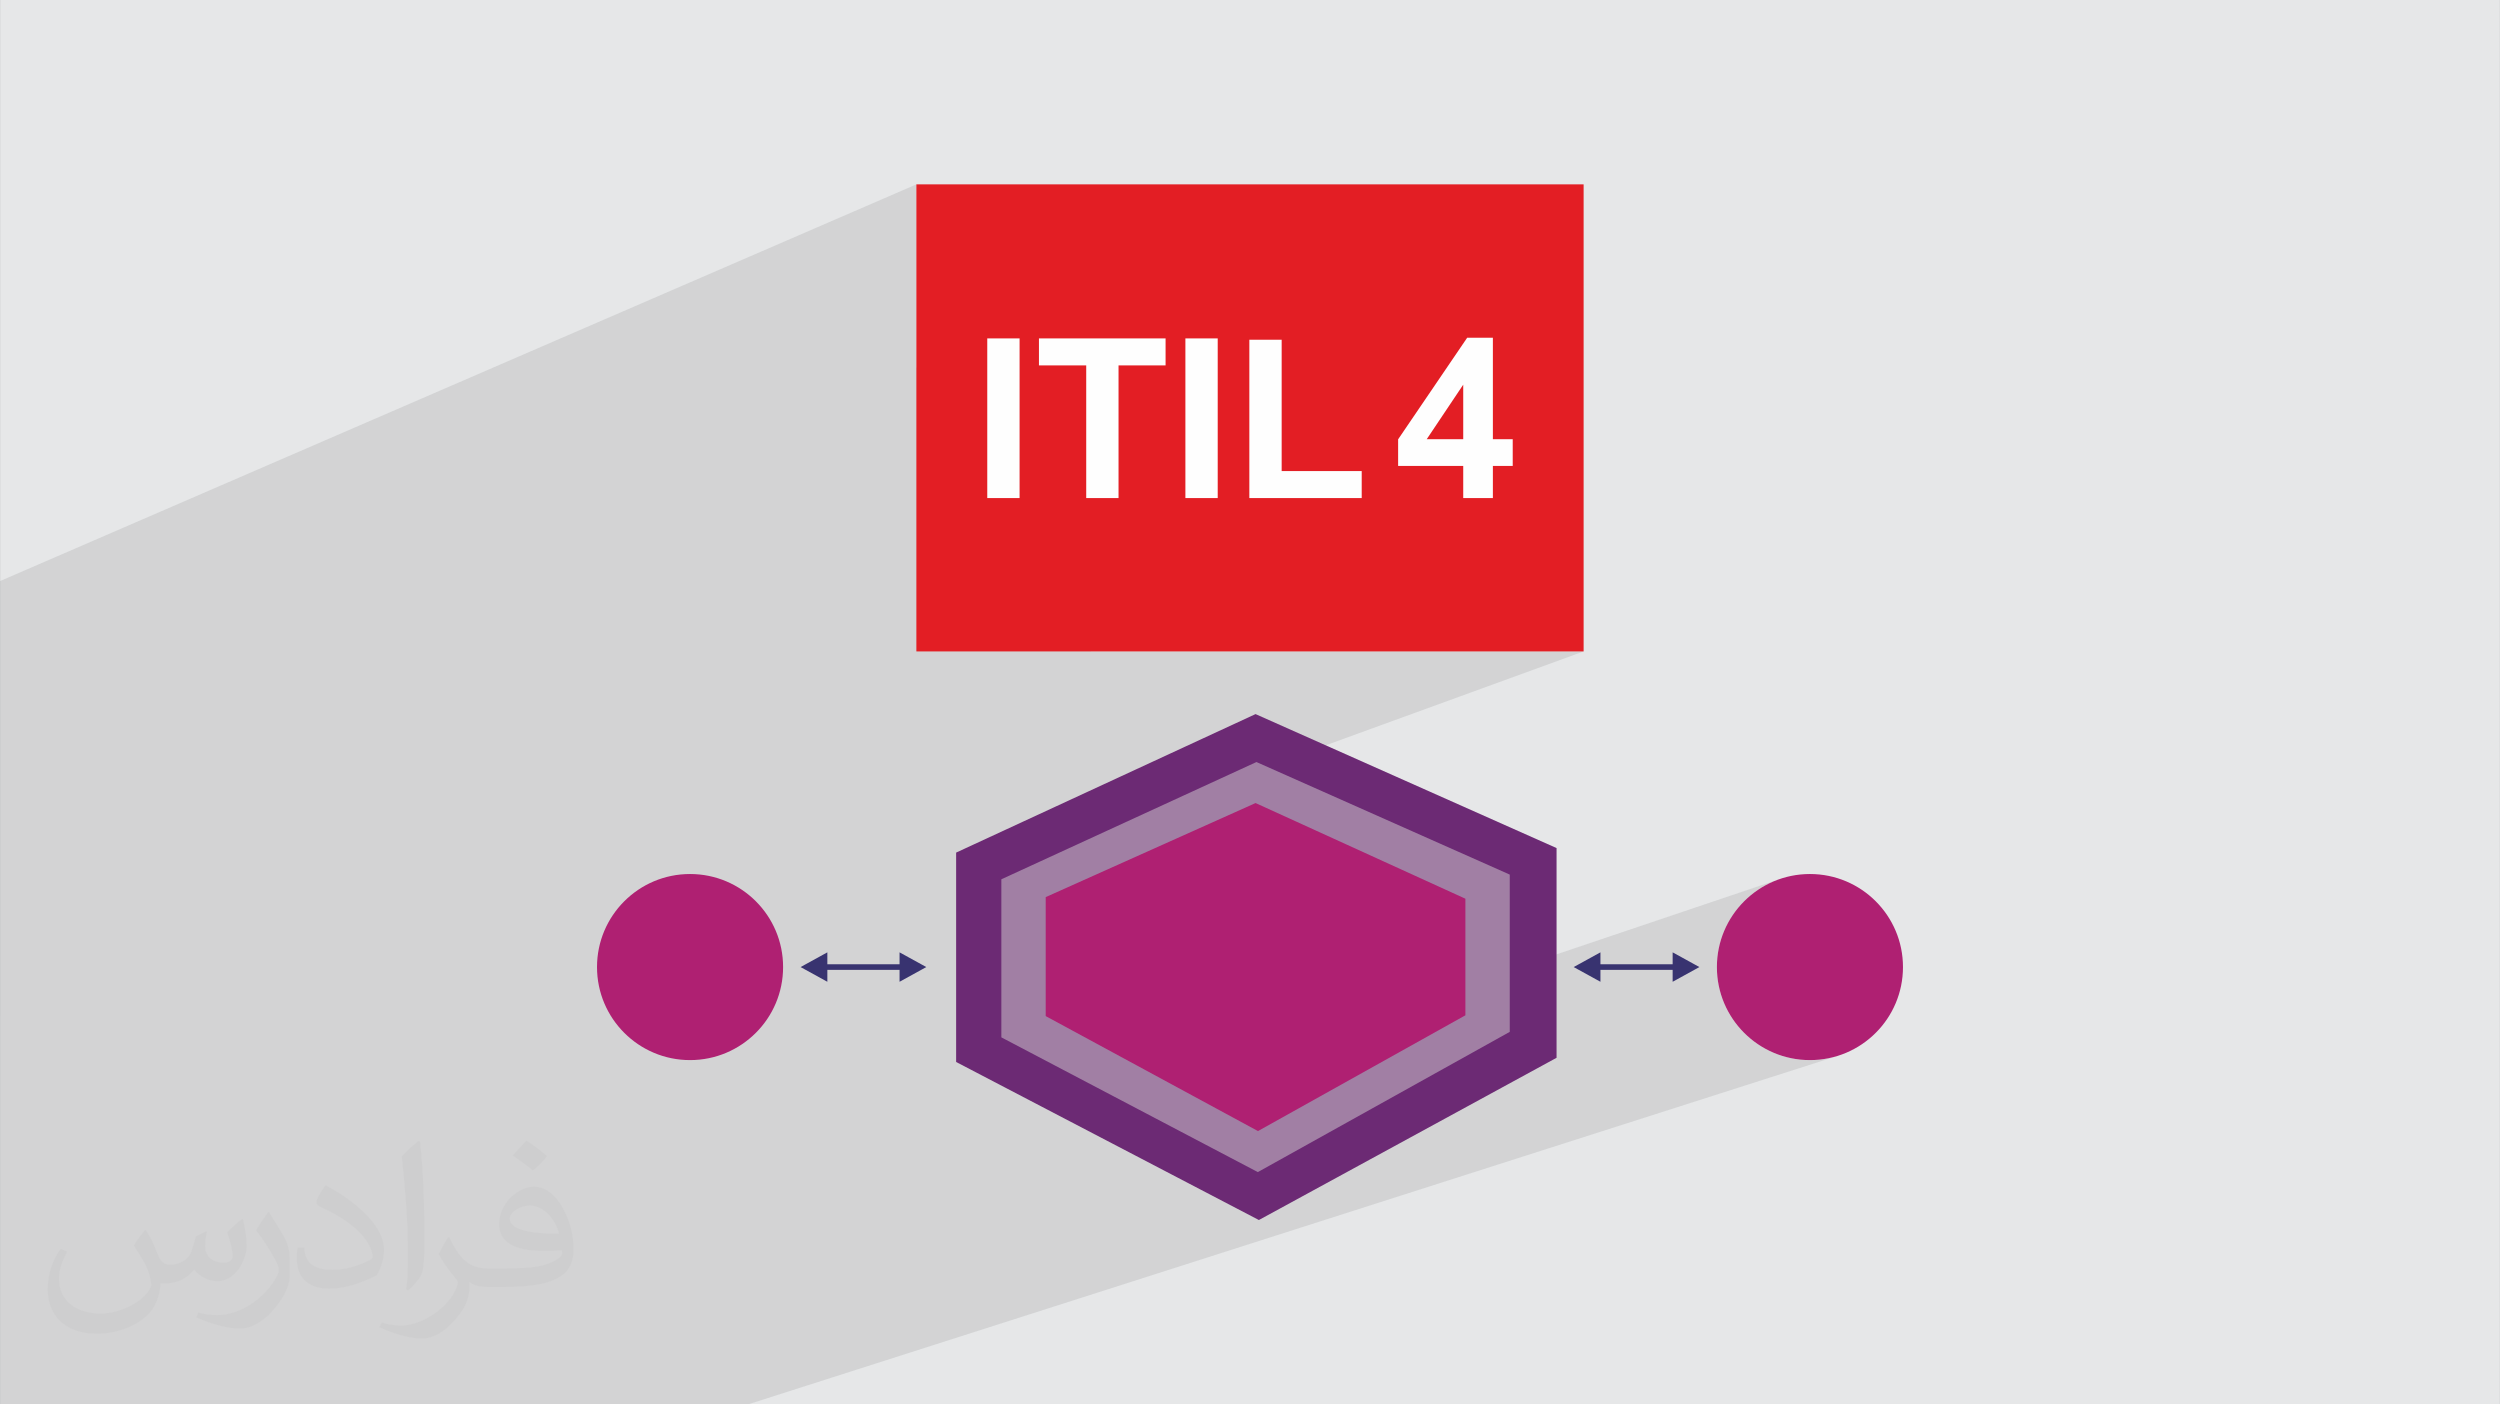
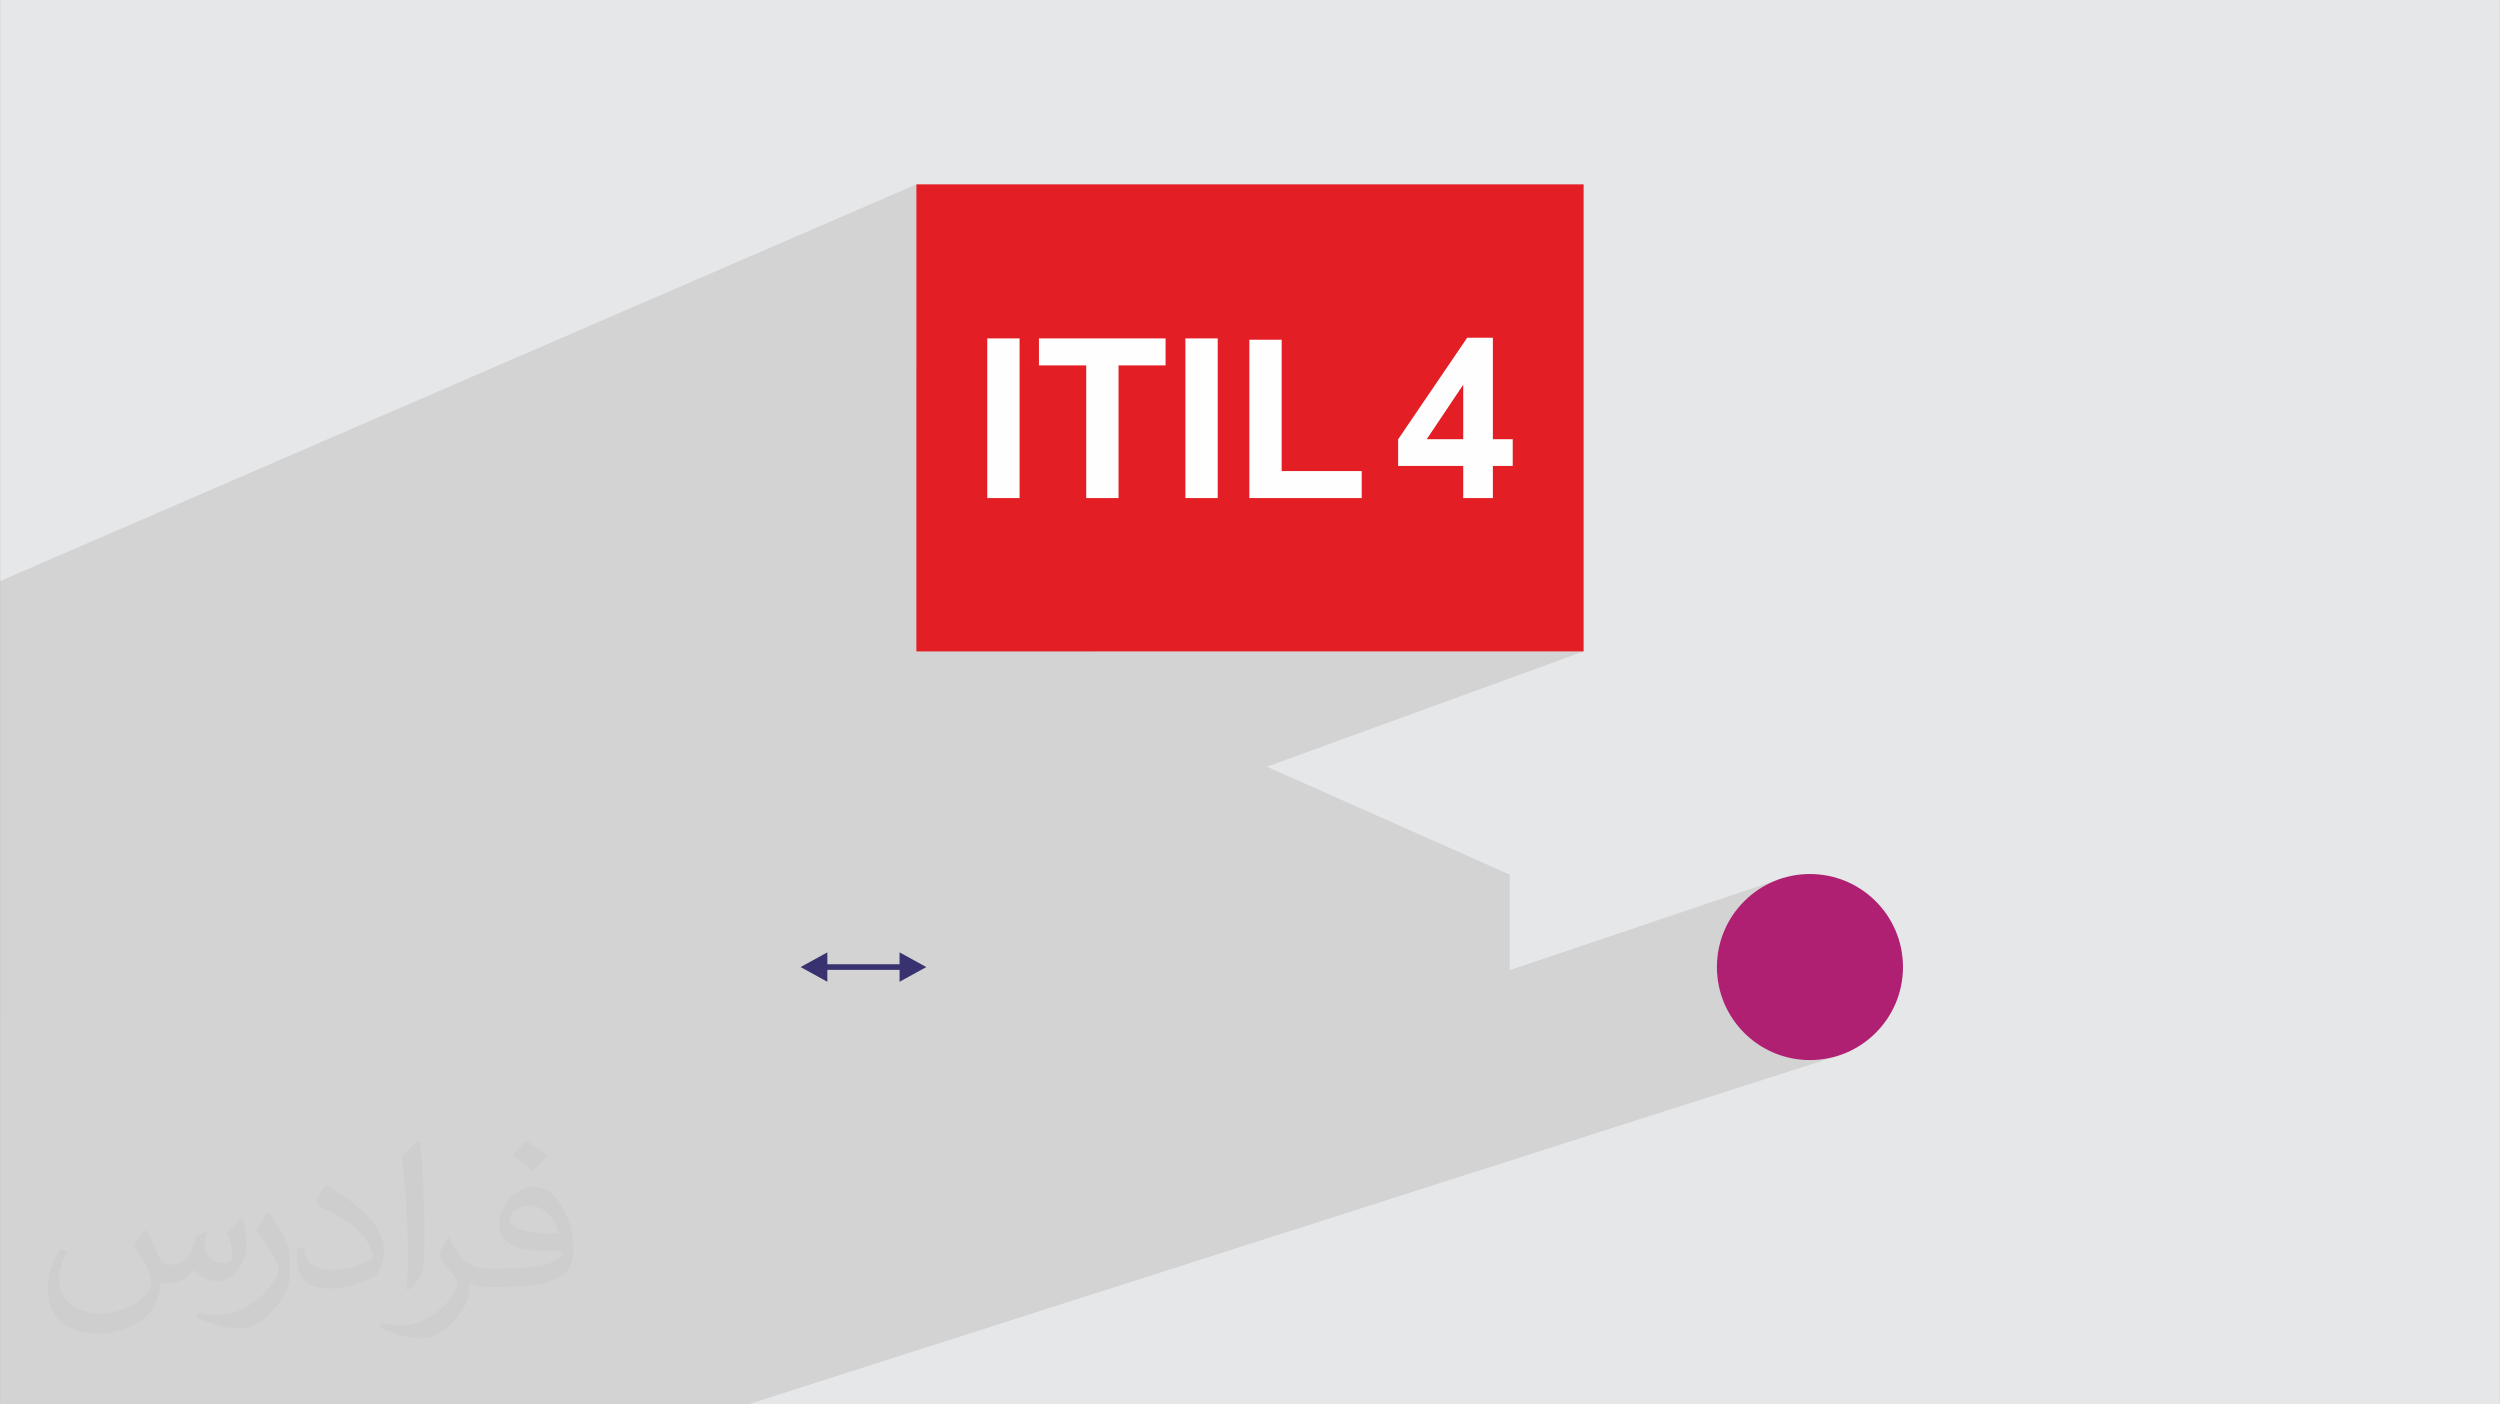
<svg xmlns="http://www.w3.org/2000/svg" xml:space="preserve" width="3.708in" height="2.083in" version="1.0" style="shape-rendering:geometricPrecision; text-rendering:geometricPrecision; image-rendering:optimizeQuality; fill-rule:evenodd; clip-rule:evenodd" viewBox="0 0 3702.73 2080.18">
  <rect x="0" y="0" width="3702.73" height="2080.18" fill="#808080" stroke="none" />
  <defs>
    <style type="text/css">
   
    .fil3 {fill:#E31E24}
    .fil5 {fill:#6C2A74}
    .fil6 {fill:#A17FA4}
    .fil7 {fill:#AF2072}
    .fil0 {fill:#E6E7E8}
    .fil4 {fill:#FEFEFE;fill-rule:nonzero}
    .fil8 {fill:#383370;fill-rule:nonzero}
    .fil2 {fill:#373435;fill-opacity:0.031}
    .fil1 {fill:#2B2A29;fill-opacity:0.102}
   
  </style>
  </defs>
  <g id="Layer_x0020_1">
    <path class="fil0" d="M-0 0l3702.73 0 0 2080.18 -3702.73 0 0 -2080.18z" />
    <path class="fil1" d="M-0 1505.31l0 -14.34 0 -0.35 0 -9.66 0 -8.53 0 -29.42 0 -2.57 0 -19.69 0 -29.08 0 -16.02 0 -13.04 0 -23.14 0 -70.2 0 -17.06 0 -10.89 0 -7.65 0 -17.27 0 -0.33 0 -10.3 0 -68.93 0 -10.68 0 -17.93 0 -247.61 1357.21 -587.54 0 271.76 104.99 -43.58 47.88 0 0 11.84 28.68 -11.84 187.57 0 0 11.95 29.34 -11.95 47.88 0 0 20.94 46.84 -18.96 47.88 0 0 106.06 274.76 -109.04 38.09 0 0 150.26 29.39 0 0 39.63 -29.39 11.27 0 36.28 -596.02 227.19 730.41 0 -469.02 170.75 359.61 159.79 0 141.51 403.65 -136.15 -6.4 2.17 -6.26 2.47 -6.1 2.76 -5.94 3.04 -5.77 3.32 -5.59 3.59 -5.41 3.84 -5.2 4.09 -5 4.33 -4.78 4.56 -4.56 4.78 -4.33 5 -4.09 5.2 -3.84 5.41 -3.59 5.59 -3.32 5.77 -3.04 5.94 -2.76 6.1 -2.47 6.26 -2.17 6.4 -1.86 6.54 -1.54 6.67 -1.21 6.79 -0.88 6.9 -0.53 7 -0.18 7.09 0.18 7.09 0.53 7 0.88 6.9 1.21 6.79 1.54 6.67 1.86 6.54 2.17 6.4 2.47 6.26 2.76 6.1 3.04 5.94 3.32 5.77 3.59 5.59 3.84 5.41 4.09 5.2 4.33 5 4.56 4.78 4.78 4.56 5 4.33 5.2 4.09 5.41 3.84 5.59 3.59 5.77 3.32 5.94 3.04 6.1 2.76 6.26 2.47 6.4 2.17 6.54 1.86 6.67 1.54 6.79 1.21 6.9 0.88 7 0.53 7.09 0.18 7.09 -0.18 7 -0.53 6.9 -0.88 6.79 -1.21 6.67 -1.54 6.54 -1.86 -1613.94 516.17 -91.91 0 -207.39 0 -171.49 0 -49.17 0 -15.61 0 -31.33 0 -22.09 0 -25.6 0 -20.88 0 -25.75 0 -45.89 0 -22.23 0 -49.37 0 -37.56 0 -18.33 0 -15 0 -13.23 0 -13.04 0 -4.31 0 -9.93 0 -4.75 0 -2.56 0 -8.5 0 -6.55 0 -0.72 0 -0.01 0 -4.83 0 -6.87 0 -0.57 0 -3.04 0 -3.89 0 -1.41 0 -5.19 0 -0.81 0 -3.68 0 -2.33 0 -7.46 0 -0.42 0 -9.87 0 -0.63 0 -0.49 0 -6.28 0 -4.78 0 -4.09 0 -4.39 0 -0.6 0 -5.71 0 -4.25 0 -3.16 0 -5.88 0 -2.04 0 -0.88 0 -0.01 0 -9.41 0 -6.86 0 -2.34 0 -0.18 0 -1.1 0 -0.76 0 -3.46 0 -3.17 0 -3 0 -1.45 0 -11.78 0 -2.86 0 -10.19 0 -4.18 0 -3.93 0 -5.94 0 -8.35 0 -4.8 0 -2.61 0 -7.04 0 -3.66 0 -3.92 0 0 -1.21 0 -0.33 0 -1.08 0 -1.62 0 -1.96 0 -2.32 0 -0.58 0 -0.48 0 -1.34 0 -3.27 0 -0.26 0 -0.37 0 -0.5 0 -1.23 0 -0.48 0 -1.01 0 -0.28 0 -0.06 0 -1 0 -1.65 0 -3.77 0 -0.66 0 -0.36 0 -0.25 0 -0.08 0 -1.82 0 -0.57 0 -0.79 0 -0.64 0 -4.41 0 -1.71 0 -0.24 0 -0.32 0 -4.08 0 -3.78 0 -1.6 0 -0.26 0 -4.68 0 -0.71 0 -1.77 0 -2.83 0 -2.29 0 -0.33 0 -0.85 0 -0.36 0 -0.4 0 -1.97 0 -0.25 0 -0.48 0 -0.93 0 -0.65 0 -2.12 0 -0.15 0 -1.02 0 -1.25 0 -0.35 0 -0.2 0 -0.07 0 -0.72 0 -0.17 0 -1.45 0 -1.16 0 -0.46 0 -0.82 0 -2.45 0 -1.82 0 -4.67 0 -1.76 0 -0.2 0 -4.46 0 -11.56 0 -7.22 0 -29.52 0 -13.01 0 -16.09 0 -7.61 0 -11.31 0 -4.78 0 -3.68 0 -7.75 0 -16.65 0 -0.33 0 -6.88 0 -34.83 0 -11.12 0 -25.54 0 -37.51 0 -76.31 0 -87.76 0 -31.31 0 -9.72 0 -23.65 0 -0.76 0 -9.78z" />
    <path class="fil2" d="M215.96 1821.93c7.07,10.71 11.65,21.01 16.13,32.45 3.33,6.66 5.09,18.93 20.7,18.93 4.57,0 11.13,-1.35 16.95,-4.57 6.55,-3.44 11.54,-8.64 14.15,-16.53l6.24 -21.01 15.19 -7.49 1.04 1.04c-2.08,7.91 -2.59,15.5 -2.59,21.43 0,17.57 15.19,24.23 27.25,24.23 7.07,0 13.42,-3.44 13.42,-9.89 0,-8.32 -3.53,-22.47 -8.12,-35.16 7.07,-7.07 14.15,-14.15 22.26,-19.87l1.25 0.63c3.53,14.98 5.51,29.75 5.51,39.63 0,9.67 -4.27,20.39 -7.8,27.36 -7.28,13.73 -20.18,24.65 -35.78,24.65 -11.85,0 -25.06,-5.93 -34.12,-16.95l-0.52 0c-8.53,10.61 -21.74,20.18 -42.86,20.18l-6.55 0c-1.04,13.94 -4.05,23.81 -8.64,32.66 -12.58,24.54 -49.92,41.92 -85.08,41.92 -48.89,0 -73.43,-28.19 -73.43,-65.73 0,-23.19 7.59,-44.72 19.24,-60.01l9.56 3.95c-7.28,13.94 -12.17,27.04 -12.17,39.94 0,35.16 28.61,51.9 61.58,51.9 30.58,0 68.44,-19.45 75.31,-42.02 -2.59,-24.65 -11.85,-36.19 -26,-58.66 4.27,-7.49 9.78,-14.98 16.64,-22.98l1.25 0 0 0 0 0 -0.01 -0.04zm563.83 -132.3c10.3,6.45 20.39,14.04 30.27,22.78 -5.51,7.8 -12.38,14.88 -20.91,21.12 -9.89,-8.01 -19.76,-14.88 -29.86,-22.16 6.86,-7.7 13.63,-15.08 20.49,-21.74l0 0 0 0 0 0 0 0 0 0 0.01 0zm5.3 96.11c-16.64,0 -30.27,10.92 -30.27,19.03 0,17.38 33.28,22.78 73.12,22.56 -4.99,-20.39 -22.47,-41.61 -42.86,-41.61l0 0.01zm-37.35 92.99c21.64,0 40.57,-0.63 55.02,-4.27 16.13,-4.05 29.75,-12.17 29.75,-17.78 0,-1.46 0,-3.22 -0.52,-4.68 -9.05,0.83 -19.45,0.83 -28.5,0.83 -29.33,0 -51.79,-6.66 -60.64,-23.09 -2.19,-4.57 -3.74,-9.67 -3.74,-15.5 0,-15.92 6.86,-31.41 18.93,-42.13 10.08,-8.84 21.22,-14.35 32.55,-14.35 20.49,0 36.81,16.44 48.26,42.34 6.24,14.15 10.5,30.47 10.5,51.07 0,13.73 -3.74,25.27 -12.27,33.8 -15.92,15.4 -45.24,21.22 -90.17,21.22l-20.39 0 0 0 -5.3 0c-11.13,0 -19.14,-1.98 -25.48,-6.86l-1.04 0c0.31,2.59 0.52,5.09 0.52,7.49 0,10.08 -3.33,22.98 -10.08,33.28 -19.97,29.64 -41.61,42.53 -60.33,42.53 -18.93,0 -42.13,-7.28 -63.03,-16.75l3.74 -7.28c6.76,2.81 16.13,4.68 29.02,4.68 33.8,0 78.21,-32.45 83.72,-64.17 -1.25,-2.59 -3.53,-6.03 -6.76,-9.67 -9.89,-11.75 -16.13,-21.53 -21.95,-31.82 4.99,-9.89 9.56,-17.78 13.83,-24.96l1.77 -0.21c14.46,29.44 27.56,46.28 56.78,46.28l4.57 0 0 0 21.22 0 0 0 0 0 0 0 0 0 0 0 0.04 0zm-146.45 31.1c2.5,-13.52 2.7,-28.7 2.7,-42.86l0 -21.01c0,-39.21 -4.99,-96.2 -9.05,-133.34 7.07,-7.59 16.95,-16.53 24.75,-22.56l2.29 0.63c5.3,46.7 6.55,100.79 6.55,150.81 0,13.11 -0.52,25.9 -1.77,35.26 -0.73,11.85 -7.59,20.8 -22.26,34.53l-3.22 -1.46zm-150.71 -61.89c0.73,18.41 9.78,32.87 41.4,32.87 19.66,0 36.3,-5.09 54.71,-13.83 3.33,-1.46 5.09,-3.44 5.09,-5.09 0,-11.54 -8.84,-26.83 -23.71,-40.77 -14.46,-13.11 -33.6,-24.65 -51.48,-32.35 -6.14,-2.59 -8.12,-5.3 -8.12,-7.91 0,-5.3 7.07,-16.44 12.9,-24.44l1.98 -0.21c20.49,10.71 43.38,26.63 60.33,44.3 15.4,16.33 24.96,32.87 24.96,50.86 0,13.31 -4.05,25.79 -10.61,37.44 -22.47,11.33 -46.39,19.97 -70.1,19.97 -28.81,0 -48.47,-13.52 -48.47,-45.24 0,-3.44 0,-8.73 1.25,-15.61l9.89 0 0 0 0 0 0 0 0 0 0 0 -0.01 0zm-52.11 -52.32l17.89 28.92c6.55,10.71 12.69,22.37 12.69,40.77l0 23.5c0,19.03 -12.17,39.42 -31.82,59.6 -15.4,13.63 -29.02,19.45 -41.61,19.45 -18.72,0 -40.15,-5.82 -64.9,-16.44l2.81 -7.28c7.8,2.08 16.84,3.84 27.98,3.84 35.58,-0.21 71.97,-26.21 88.61,-57.93 1.98,-3.64 2.7,-7.07 2.7,-9.47 0,-3.64 -1.98,-7.7 -3.53,-11.33 -9.05,-17.05 -19.14,-32.66 -30.27,-47.12 5.82,-9.16 11.65,-17.99 17.99,-26.73l1.46 0.21 0 0 0 0 0 0 0 0 0 0 -0.01 0z" />
    <g id="_2638306790400">
      <rect class="fil3" x="1357.21" y="273.08" width="988.31" height="691.81" />
      <path class="fil4" d="M1462.2 737.71l0 -236.45 47.88 0 0 236.45 -47.88 0zm146.57 0l0 -196.49 -70.01 0 0 -39.96 187.57 0 0 39.96 -69.68 0 0 196.49 -47.88 0zm146.9 0l0 -236.45 47.88 0 0 236.45 -47.88 0zm94.72 0l0 -234.47 47.88 0 0 194.51 118.56 0 0 39.96 -166.44 0zm316.81 0l0 -47.55 -96.43 0 0 -39.46 102.26 -150.42 38.09 0 0 150.26 29.39 0 0 39.63 -29.39 0 0 47.55 -43.92 0zm0 -87.18l0 -80.74 -54.05 80.74 54.05 0z" />
    </g>
-     <path class="fil5" d="M1859.59 1057.71l445.85 198.44 0 310.64 -440.92 240.3 -448.43 -234.09 0 -310.14 443.49 -205.15z" />
-     <path class="fil6" d="M1860.9 1128.72l375.2 166.72 0 232.93 -373.15 207.72 -379.88 -199.56 0 -234.14 377.83 -173.67z" />
    <circle class="fil7" cx="2680.74" cy="1432.4" r="137.81" />
-     <path class="fil8" d="M2370.43 1454.2l-39.63 -21.8 39.63 -21.8 0 17.63 106.95 0 0 -17.63 39.63 21.8 -39.63 21.8 0 -17.63 -106.95 0 0 17.63z" />
-     <path class="fil7" d="M1859.59 1189.46l310.82 141.71 0 172.68 -307.25 171.48 -314.39 -170.29 0 -176.25 310.82 -139.33z" />
-     <circle class="fil7" cx="1021.98" cy="1432.4" r="137.81" />
    <path class="fil8" d="M1332.29 1454.2l39.63 -21.8 -39.63 -21.8 0 17.63 -106.95 0 0 -17.63 -39.63 21.8 39.63 21.8 0 -17.63 106.95 0 0 17.63z" />
  </g>
</svg>